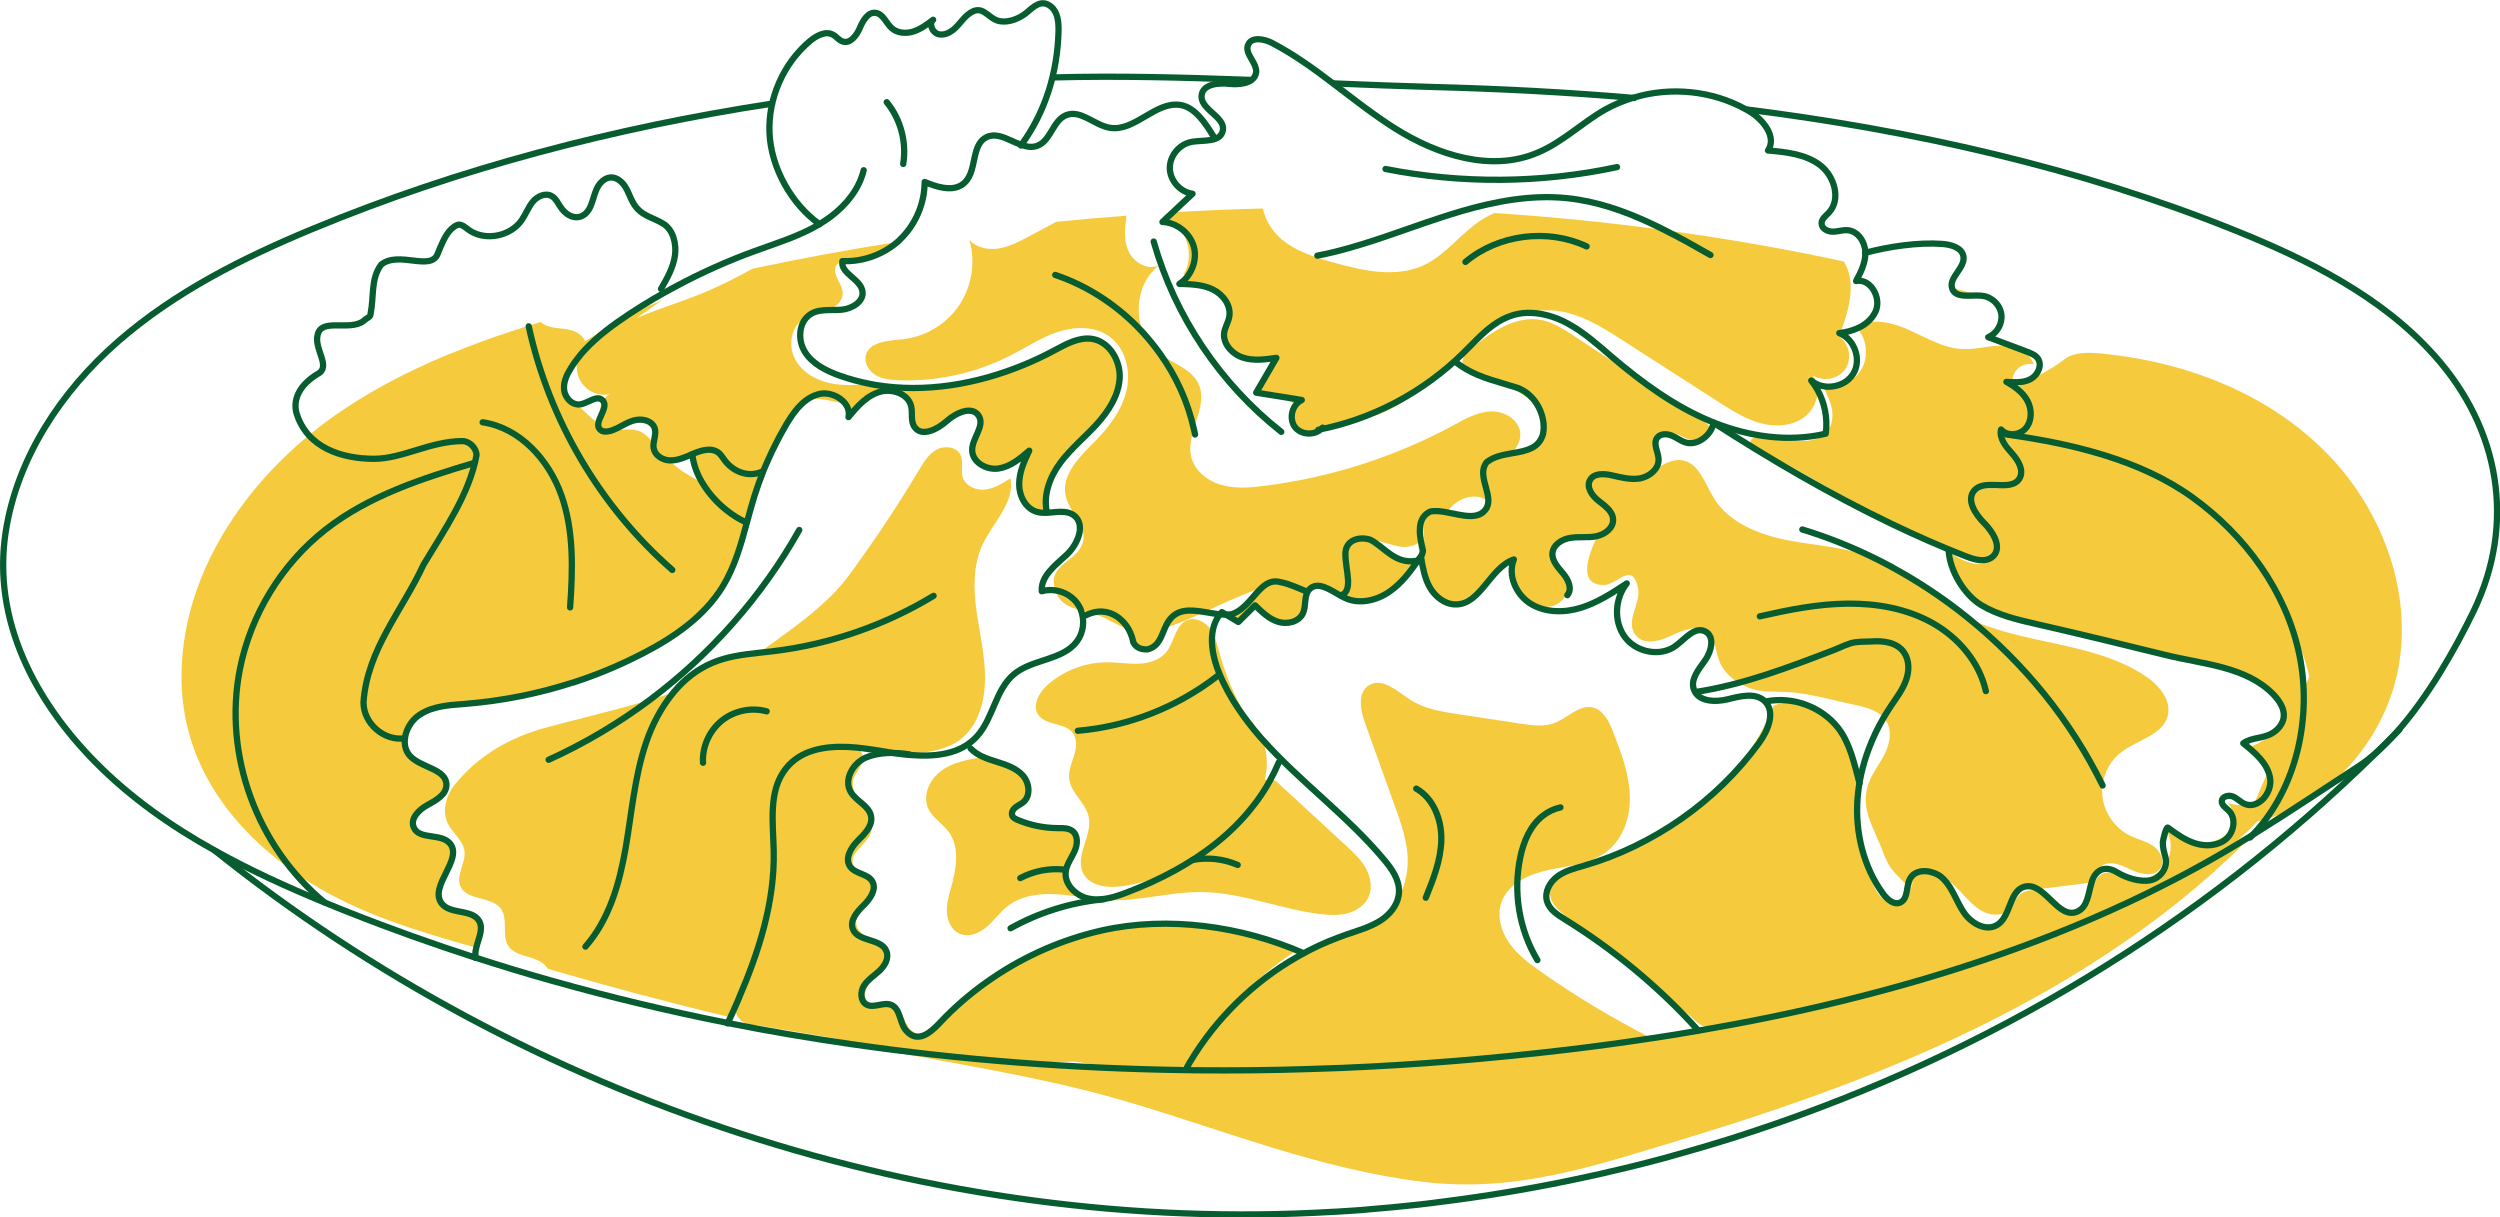
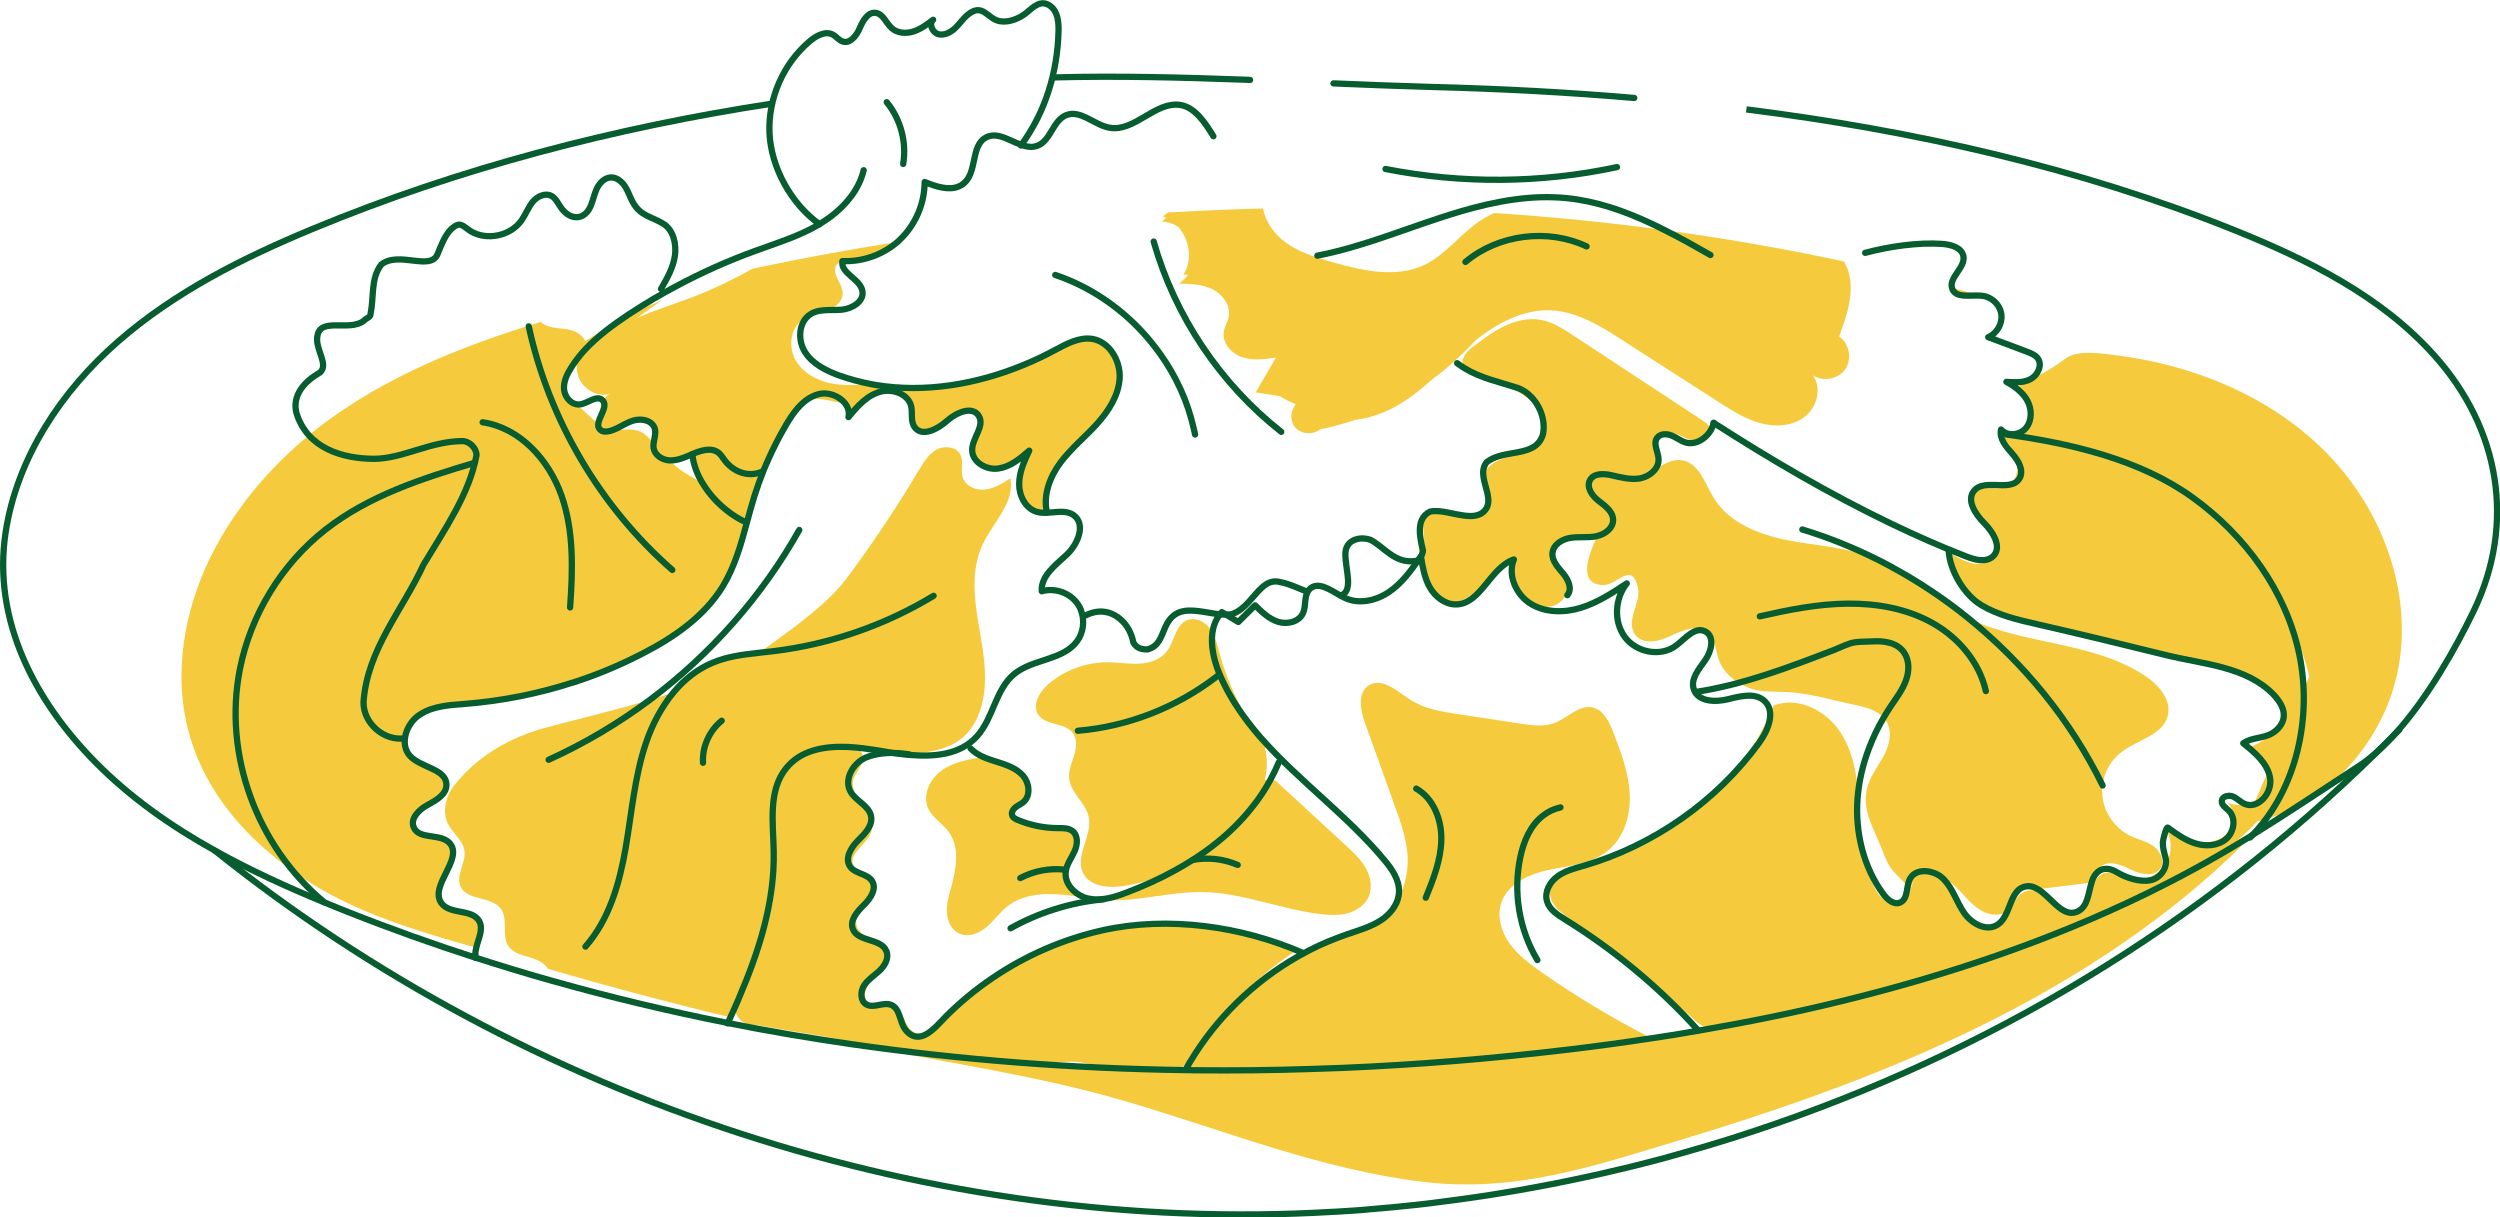
<svg xmlns="http://www.w3.org/2000/svg" version="1.1" id="Calque_1" x="0px" y="0px" viewBox="0 0 159.49 77.67" style="enable-background:new 0 0 159.49 77.67;" xml:space="preserve">
  <style type="text/css">
	.st0{fill:#F5CA3C;}
	.st1{fill:none;stroke:#075C30;stroke-width:0.4;stroke-linecap:round;stroke-linejoin:round;stroke-miterlimit:10;}
	.st2{fill:none;stroke:#075C30;stroke-width:0.4;stroke-miterlimit:10;}
</style>
  <g>
    <path class="st0" d="M47.52,33.48c0.3-1.06,0.59-2.13,0.89-3.19c-0.23-0.21-0.6-0.1-0.91-0.13c-0.34-0.03-0.64-0.24-0.89-0.48   c-0.25-0.24-0.47-0.51-0.75-0.7c-0.38-0.27-0.87-0.38-1.34-0.31c-0.17,0.03-0.35,0.09-0.43,0.24c-0.07,0.14-0.03,0.31,0.01,0.46   c0.34,1.15,0.93,2.27,1.91,2.97c0.28,0.2,0.58,0.36,0.89,0.52c0.25,0.13,0.5,0.27,0.76,0.4L47.52,33.48z" />
    <path class="st0" d="M143.24,52.55c4.96-0.75,8.96-5.18,9.8-10.12c0.84-4.95-1.2-10.14-4.76-13.68s-8.47-5.51-13.46-6.11   c-0.9-0.11-2.33-0.33-3.1,0.27c-0.91,0.71-2.01,1.21-3.02,1.77c0.56,0.34,0.92,0.98,0.93,1.63s-0.34,1.3-0.89,1.65   c2.84,0.51,5.58,1.59,8.02,3.13c1.74,1.1,3.31,2.44,4.88,3.77c1.37,1.16,2.75,2.34,3.77,3.81c0.93,1.34,1.53,2.9,1.92,4.48   L143.24,52.55z" />
    <path class="st0" d="M99.86,58.42c-0.42-0.34-0.88-0.73-0.96-1.26c-0.09-0.57,0.3-1.12,0.79-1.42c0.49-0.3,1.07-0.41,1.63-0.54   c5.26-1.25,9.81-5.17,11.82-10.18c1.54-0.63,3.38,0.31,4.28,1.71c0.91,1.4,1.1,3.13,1.2,4.8c0.11,1.66,0.17,3.38,0.87,4.9   c0.19,0.41,0.43,0.8,0.81,1.04c0.38,0.24,0.92,0.26,1.24-0.05c0.37-0.35,0.33-0.97,0.65-1.37c0.48-0.6,1.49-0.37,2.02,0.19   c0.53,0.56,0.77,1.32,1.21,1.95s1.25,1.15,1.94,0.83c0.91-0.41,0.98-1.93,1.95-2.19c1.25-0.33,2.34,1.84,3.46,1.2   c0.79-0.46,0.53-1.9,1.36-2.28c0.54-0.25,1.13,0.14,1.7,0.29c0.81,0.21,1.73-0.1,2.23-0.77c0.5-0.67,0.56-1.64,0.13-2.36   c0.66,0.37,1.35,0.74,2.1,0.82s1.59-0.17,2-0.81c0.41-0.64,0.19-1.65-0.52-1.91c0.91,0.69,2.42,0.29,2.87-0.75   c0.45-1.04-0.28-2.42-1.4-2.61c0.4,0.07,1.03-0.33,1.33-0.54c0.42-0.3,0.79-0.72,1.01-1.18c0.43-0.92-0.77-2.03-1.48-2.44   c-0.77-0.45-1.64-0.66-2.51-0.86c-3.67-0.87-7.33-1.74-11-2.61c-1.33-0.32-2.7-0.65-3.86-1.37c-1.17-0.72-2.12-1.92-2.19-3.29   c0.48,0.28,0.98,0.56,1.53,0.61c0.55,0.04,1.17-0.23,1.33-0.76c0.15-0.48-0.11-0.99-0.43-1.36c-0.33-0.38-0.73-0.69-0.98-1.12   c-0.25-0.43-0.28-1.05,0.1-1.37c0.49-0.41,1.26-0.07,1.86-0.29c0.6-0.23,0.86-0.99,0.73-1.62c-0.13-0.63-0.55-1.16-0.95-1.66   c3.84,0.44,7.65,1.51,10.95,3.53s6.05,5.04,7.37,8.67c0.74,2.04,0.99,4.25,0.71,6.4c-0.14,1.08-0.42,2.14-0.84,3.14   c-0.42,1-1.02,1.81-1.71,2.63c-0.03,0.04-0.06,0.07-0.09,0.11c-1.73,1.99-4.12,3.26-6.5,4.39c-2.44,1.17-4.93,2.24-7.46,3.21   c-2.55,0.98-5.14,1.86-7.76,2.64s-5.27,1.45-7.94,2.02c-1.33,0.28-2.67,0.54-4.01,0.77c-0.51,0.09-1.23,0.35-1.74,0.18   c-0.41-0.13-0.77-0.59-1.1-0.85c-2.3-1.83-4.59-3.66-6.89-5.49C100.43,58.88,100.15,58.65,99.86,58.42z" />
    <path class="st0" d="M90.88,34.64c-0.03-0.35-0.06-0.7-0.09-1.05c-0.03-0.3-0.03-0.64,0.19-0.84c0.2-0.17,0.5-0.14,0.76-0.11   c0.53,0.07,1.02,0.21,1.54,0.3c0.65,0.11,1.49-0.05,1.66-0.68c0.04-0.16,0.03-0.33,0-0.49c-0.05-0.21-0.14-0.43-0.22-0.64   c-0.06-0.18-0.11-0.36-0.1-0.54c0-0.06,0.01-0.11,0.02-0.17c0.11-0.64,0.81-1.06,1.46-1.25c0.05-0.02,0.1-0.03,0.16-0.04   c0.51-0.14,1.06-0.26,1.48-0.55c0,0,0,0,0.01,0c0.12-0.08,0.23-0.18,0.33-0.29c0.52-0.61,0.44-1.57,0-2.23   c-0.44-0.66-1.17-1.08-1.91-1.37c-0.74-0.3-1.52-0.5-2.24-0.85c-0.16-0.08-0.33-0.18-0.45-0.32c-0.07-0.07-0.12-0.16-0.15-0.26   c-0.13-0.45,0.28-0.85,0.65-1.14c0.64-0.49,1.28-0.98,2-1.32c0.73-0.34,1.55-0.54,2.34-0.39c0.74,0.14,1.4,0.57,2.03,0.98   c1.3,0.86,2.61,1.72,3.92,2.58c0.05,0.04,0.11,0.07,0.17,0.11c1.03,0.68,2.06,1.36,3.09,2.03c0.35,0.23,0.7,0.46,1.05,0.69   c0.26,0.17,0.55,0.39,0.58,0.7c0,0,0,0.01,0,0.01c0.03,0.39-0.4,0.66-0.81,0.67c-0.05,0-0.09,0-0.14-0.01   c-0.44-0.06-0.82-0.33-1.23-0.47c-0.3-0.1-0.67-0.12-0.94,0.03c-0.1,0.05-0.19,0.13-0.25,0.24c-0.11,0.19-0.11,0.41-0.09,0.63   c0.01,0.13,0.02,0.27,0.03,0.4c0,0.44-0.21,0.85-0.52,1.15c-0.14,0.14-0.31,0.25-0.5,0.33c-0.04,0.01-0.07,0.03-0.11,0.04   c-0.2,0.07-0.42,0.1-0.64,0.08c-0.29-0.03-0.57-0.14-0.85-0.23c-0.14-0.05-0.28-0.09-0.42-0.11c-0.12-0.02-0.25-0.03-0.38-0.01   c-0.32,0.03-0.63,0.19-0.73,0.49c-0.14,0.42,0.19,0.85,0.54,1.13c0.26,0.22,0.56,0.43,0.72,0.72c0.05,0.09,0.09,0.18,0.1,0.29   c0.01,0.05,0.01,0.11,0.01,0.16c-0.02,0.48-0.48,0.89-0.96,1.04c-0.01,0-0.02,0.01-0.02,0.01c-0.48,0.14-1,0.11-1.49,0.19   c-0.06,0.01-0.13,0.02-0.19,0.04c-0.55,0.12-1.13,0.53-1.14,1.09c-0.01,0.31,0.15,0.57,0.33,0.83c0,0.01,0.01,0.01,0.01,0.02   c0.2,0.28,0.43,0.55,0.52,0.88c0.19,0.71-0.42,1.47-1.15,1.56c-0.73,0.1-1.45-0.35-1.83-0.98c-0.34-0.55-0.45-1.19-0.46-1.84   c0-0.05,0-0.11,0-0.16c0-0.04,0-0.08,0-0.11c-0.09,0.08-0.18,0.16-0.27,0.24c-0.35,0.31-0.7,0.62-1.05,0.94l-0.68,0.6   c-0.5,0.44-1.03,0.9-1.68,1.03c-0.24,0.05-0.5,0.03-0.73-0.04c-0.38-0.12-0.7-0.38-0.81-0.75c-0.01-0.03-0.01-0.06-0.02-0.09   l0.36,0.35c-0.3-0.33-0.54-0.71-0.73-1.12c-0.17-0.35-0.29-0.72-0.36-1.1c0-0.01-0.01-0.02-0.01-0.03   c-0.06-0.31-0.09-0.63-0.09-0.95c0-0.01,0-0.02,0-0.03c0-0.25,0.04-0.52,0.11-0.76c0,0.21,0.03,0.43,0.07,0.65   c0.32-0.22,0.61-0.51,0.85-0.82c0.25-0.31,0.47-0.65,0.72-0.96c0.14,0.01,0.29,0.04,0.43,0.07L90.88,34.64z" />
    <path class="st0" d="M75.6,68.24c1.7-3.02,4.12-5.62,7-7.54c-3.7-1.65-7.9-2.13-11.87-1.36s-7.69,2.78-10.51,5.69   c-0.54,0.56-1.34,1.2-1.99,0.77c-0.54-0.35-0.54-1.23-1.1-1.54c-0.55-0.3-1.37,0.09-1.79-0.37c-0.38-0.42-0.01-1.09,0.42-1.47   c0.43-0.37,0.97-0.79,0.92-1.36c-0.09-1.04-2-1.14-2.06-2.18c-0.05-0.92,1.48-1.49,1.19-2.37c-0.2-0.62-1.17-0.71-1.38-1.33   c-0.28-0.8,0.93-1.32,1.16-2.14c0.33-1.17-1.48-2.15-1.15-3.32c0.13-0.46,0.57-0.81,0.61-1.28c0.06-0.78-0.95-1.18-1.72-1.11   c-1.57,0.14-3.02,1.25-3.57,2.72c-0.53,1.4-0.28,2.95-0.24,4.45c0.07,2.81-0.64,5.64-2.03,8.08c-0.4,0.7-0.86,1.58-0.44,2.26   c0.37,0.59,0.94,0.51,1.52,0.61c0.75,0.13,1.5,0.25,2.25,0.38c0.75,0.13,1.5,0.25,2.25,0.38c0.69,0.12,1.48,0.37,2.18,0.37   c1.64,0.28,3.28,0.56,4.93,0.77c0.96,0.12,1.91,0.22,2.87,0.29c1.17,0.09,2.34,0.13,3.52,0.13c0.59,0,1.17-0.01,1.76-0.04   c0.46-0.02,0.78,0.09,1.22,0.15c0.8,0.11,1.6,0.2,2.4,0.23c0.3,0.01,0.69-0.07,0.97,0.02c0.32,0.1,0.51,0.31,0.88,0.32   c1.03,0.04,2.07-0.47,2.67-1.31L75.6,68.24z" />
    <path class="st0" d="M57.32,48.06c0.22,0.01,0.44,0.04,0.64,0.07C57.75,48.12,57.54,48.09,57.32,48.06z" />
    <path class="st0" d="M62.69,34.73c-0.62,1.31-0.59,2.83-0.39,4.26c0.2,1.43,0.55,2.86,0.54,4.31c-0.01,1.66-0.55,3.46-2.14,4.22   c-1.49,0.71-3.19,0.56-4.77,0.32c-0.02,0-0.04-0.01-0.06-0.01c-0.02,0-0.05-0.01-0.07-0.01c-0.53-0.08-1.09-0.15-1.65-0.19   c-0.06-0.01-0.12-0.01-0.19-0.01c-1.49-0.05-2.93,0.23-3.84,1.35c-1.16,1.42-0.84,3.47-0.8,5.3c0.07,3.26-0.94,6.39-2.24,9.42   c0,0,0,0,0,0.01c-0.15,0.4-0.31,0.81-0.48,1.2c-0.02,0-0.03-0.01-0.05-0.01c-3.89-0.93-7.75-1.96-11.59-3.08   c-0.1-0.15-0.24-0.29-0.39-0.4c-0.67-0.46-1.69-0.38-2.14-1.06c-0.45-0.68,0.01-1.68-0.46-2.35c-0.58-0.84-2.17-0.52-2.59-1.44   c-0.32-0.71,0.36-1.52,0.25-2.29c-0.1-0.67-0.75-1.11-1.05-1.71c-0.4-0.8-0.13-1.81,0.43-2.5c1.51-1.87,3.53-3.02,5.81-3.64   c2.15-0.58,4.4-1.1,6.6-1.76c0,0,0,0,0,0c0,0,0,0,0,0c0.52-0.15,1.04-0.32,1.55-0.49h0c0.68-0.82,1.51-1.48,2.49-1.89   c0.93-0.38,1.92-0.52,2.92-0.63c0.27-0.17,0.53-0.35,0.79-0.54c1.69-1.22,3.7-2.66,4.94-4.34c1.61-2.18,3.12-4.44,4.51-6.77   c0.3-0.5,0.61-1.02,1.12-1.31c0.51-0.28,1.27-0.2,1.53,0.32c0.22,0.44,0,0.98,0.15,1.45c0.18,0.56,0.86,0.85,1.44,0.77   c0.59-0.07,1.11-0.4,1.6-0.72C64.76,32.05,63.36,33.32,62.69,34.73z" />
    <path class="st0" d="M69.67,21.62c-0.84-0.13-1.64,0.32-2.39,0.72c-0.65,0.35-1.32,0.67-2.01,0.95c-2.99,1.23-6.28,1.79-9.41,1.27   c0-0.03,0-0.06-0.01-0.09c-0.11,0.01-0.22,0.02-0.33,0.03h0c-0.84,0.07-1.68,0.12-2.5-0.04c-0.93-0.19-1.84-0.69-2.29-1.53   c-0.45-0.84-0.3-2.01,0.49-2.55c0.07-0.05,0.14-0.09,0.22-0.13c0.4-0.2,0.87-0.27,1.3-0.42c0.04-0.02,0.09-0.03,0.13-0.05h0   c0.46-0.2,0.89-0.57,0.89-1.07c0-0.54-0.51-0.98-0.49-1.51c0.02-0.32,0.22-0.44,0.46-0.51c0.03-0.01,0.07-0.02,0.1-0.03h0   c1.23,0.03,2.47-0.41,3.41-1.22c-0.04,0.01-0.09,0.01-0.13,0.02c-3.05,0.48-6.07,1.04-9.09,1.68c0,0,0,0,0,0   c-1.18,0.65-2.38,1.25-3.64,1.74c-1.23,0.48-2.55,0.88-3.77,1.42l1.66-1.18c-0.63,0.33-1.31,0.55-1.98,0.8h0l-2.97,1.85   c-0.14-0.4-0.6-0.66-1.03-0.74c-0.49-0.1-1.02-0.07-1.48-0.28c-0.11-0.05-0.22-0.12-0.31-0.21c-1.24,0.38-2.47,0.78-3.69,1.22   c-0.76,0.28-1.51,0.57-2.25,0.87c-2.66,1.11-5.22,2.44-7.55,4.13c-0.36,0.26-0.72,0.54-1.07,0.82c-0.07,0.06-0.15,0.12-0.22,0.18   c-4.52,3.72-7.91,9.02-8.13,14.84c-0.22,5.64,2.83,9.97,7.19,13.04c0.3,0.21,0.6,0.41,0.91,0.61c3.18,2.03,6.98,3.17,10.68,4.21   c0.13-0.6,0.48-1.2,0.19-1.72c-0.45-0.79-1.85-0.4-2.4-1.13c-0.83-1.11,1.45-2.85,0.5-3.86c-0.59-0.62-1.93-0.19-2.27-0.98   c-0.25-0.57,0.33-1.14,0.87-1.43c0.54-0.3,1.2-0.66,1.21-1.27c0.02-1.04-1.61-1.1-2.32-1.86c-0.69-0.75-0.25-2.07,0.61-2.63   c0.24-0.16,0.5-0.28,0.76-0.37h0c0,0,0,0,0.01,0c0.41-0.08,0.83-0.16,1.24-0.25c0,0,0,0,0,0c0.32-0.03,0.64-0.06,0.95-0.08   c2.31-0.19,4.59-0.64,6.79-1.35c0,0,0,0,0.01,0c0,0,0,0,0.01,0c0.5-0.12,1-0.26,1.49-0.42c1.05-0.34,2.04-0.84,2.97-1.44   c0,0,0,0,0,0c2-1.03,3.93-2.36,5.11-4.28c0.76-1.25,1.16-2.66,1.54-4.08c-0.43-0.19-0.86-0.46-1.27-0.78v0   c-0.19-0.38-0.45-0.75-0.81-1.11c-0.21-0.21-0.44-0.39-0.69-0.55h0c-0.41-0.27-0.85-0.49-1.25-0.75c-0.35-0.23-0.65-0.49-0.93-0.77   c0.01,0,0.03,0,0.04,0c0.46,0.02,0.91-0.16,1.33-0.35c0.58-0.26,1.32-0.54,1.81-0.12c0.16,0.13,0.26,0.32,0.39,0.49   c0.58,0.76,1.55,1.09,2.41,0.68c0.09-0.23,0.19-0.45,0.29-0.68v0c0.47-0.36,0.76-1.01,0.94-1.6c0.06-0.19,0.11-0.38,0.18-0.58   c0,0,0,0,0,0c0,0,0,0,0,0c0,0,0,0,0,0c0.02-0.04,0.05-0.08,0.07-0.13c0.34-0.56,0.73-1.14,1.25-1.53l0,0   c0.75-0.24,1.62,0.08,2.43,0.2c0.03,0,0.05,0.01,0.08,0.01c0.18,0.24,0.27,0.54,0.2,0.85c0.29-0.35,0.59-0.71,0.94-1.01   c0,0,0,0,0,0c0.25-0.1,0.46-0.24,0.61-0.42c0,0,0,0,0,0c0,0,0,0,0,0c0.12-0.06,0.25-0.12,0.38-0.16c0.8-0.27,1.88,0.08,2.07,0.9   c0.1,0.44-0.05,0.96,0.22,1.33c0.46,0.65,1.46,0.14,2.05-0.39c0.59-0.53,1.62-1,2.04-0.33c0.41,0.65-0.43,1.42-0.42,2.19   c0.01,0.77,0.91,1.28,1.67,1.17c0.76-0.11,1.39-0.63,1.97-1.14c-0.32,0.68-0.64,1.38-0.64,2.13c-0.01,0.75,0.4,1.55,1.11,1.77   c0.22,0.07,0.46,0.07,0.7,0.06c-0.26-1.09,0.2-2.28,0.87-3.18c0.67-0.89,1.55-1.61,2.3-2.43c0.75-0.83,1.4-1.82,1.47-2.94   C71.48,23.01,70.77,21.8,69.67,21.62z M36.72,23.02c0.04-0.03,0.07-0.06,0.11-0.1c-0.07,0.4-0.05,0.82,0.11,1.2   c0.31,0.75,1.21,1.23,1.96,1.01c-0.18,0.1-0.32,0.26-0.43,0.44c-0.15,0.25-0.21,0.56-0.14,0.84c0,0.02,0.01,0.04,0.02,0.06v0   c-0.08,0.19-0.17,0.37-0.19,0.54c-0.47-0.34-0.9-0.81-1.28-1.13c-0.04-0.03-0.07-0.06-0.11-0.09l0,0c-0.3-0.26-0.61-0.57-0.78-0.92   v0c-0.06-0.5,0.17-0.99,0.44-1.41C36.51,23.31,36.61,23.17,36.72,23.02C36.71,23.03,36.71,23.02,36.72,23.02z M41.48,28.03   c-0.77-0.85-1.32-0.58-2.33-0.62c0.08-0.03,0.16-0.07,0.23-0.1h0c0.11,0.01,0.22,0,0.33-0.02c0.38-0.09,0.75-0.36,1.11-0.52   c0.41,0,0.82,0.18,0.94,0.56c0.09,0.31-0.03,0.63-0.07,0.95C41.62,28.2,41.55,28.11,41.48,28.03z" />
    <path class="st0" d="M90.65,35.48c0,0.01,0,0.02,0,0.02c0,0,0,0,0,0c-0.05,0.09-0.11,0.18-0.18,0.23   C90.53,35.65,90.59,35.57,90.65,35.48z" />
    <path class="st0" d="M77.96,39.04c0.09,0.05,0.18,0.11,0.27,0.16c-0.13,0-0.26-0.01-0.39-0.02C77.87,39.14,77.91,39.09,77.96,39.04   z" />
-     <path class="st0" d="M96.99,27.7c0.01,0.47-0.23,0.87-0.55,1.23c-0.06,0.07-0.13,0.13-0.2,0.2c-0.23,0.22-0.49,0.43-0.72,0.64   c-0.35,0.31-0.66,0.76-0.78,1.2c0.07,0.27,0.15,0.54,0.18,0.8v0c0.01,0.08,0.01,0.15,0.01,0.23c0,0.01,0.01,0.01,0.02,0.02   c-0.01,0-0.01-0.01-0.02-0.01v0c-0.51-0.5-1.41-0.39-2,0.04c-0.26,0.18-0.47,0.41-0.67,0.65c-0.02,0.02-0.04,0.04-0.05,0.07   c-0.3-0.03-0.6-0.01-0.87,0.12c-0.4,0.19-0.64,0.57-0.77,1.01c0,0.21,0.03,0.43,0.07,0.65c-0.06,0.04-0.12,0.08-0.18,0.11   c-0.24,0.13-0.5,0.22-0.78,0.23c-0.76,0.03-1.61-0.48-2.3-0.43c0,0,0.01,0,0.01,0c0.9,0.45,1.58,1.58,2.93,1.35   c0.05,0,0.1-0.02,0.14-0.06h0c-0.52,0.74-1.08,1.48-1.82,1.99c-0.83,0.58-1.95,0.84-2.86,0.4c-0.09-0.04-0.18-0.09-0.27-0.14h0   c-0.69-0.39-1.46-0.94-1.98-0.41c-0.05,0.05-0.09,0.11-0.12,0.17c-0.22,0.39-0.1,0.95-0.3,1.37c-0.26,0.55-1,0.72-1.58,0.54   c-0.58-0.18-1.03-0.62-1.47-1.05c-0.36,0.35-0.71,0.7-1.07,1.06c-0.26-0.16-0.52-0.31-0.78-0.47c0.13,0,0.26-0.01,0.38-0.03   c0.84-0.28,1.33-1.17,1.91-1.69c-0.5,0.17-0.98,0.37-1.46,0.57c-0.73,0.3-1.47,0.65-2.22,0.99h0c-0.83,0.38-1.67,0.75-2.52,1.03v0   c-0.26,0.58-0.4,1.18-1.11,1.35c-0.23,0-0.68,0-0.9-0.45c-0.05-0.28-0.14-0.56-0.28-0.8c-0.76-0.29-1.48-0.83-2.37-1.06   c-0.01,0-0.01,0-0.02-0.01c-0.24-0.06-0.47-0.11-0.7-0.18c-0.72-0.2-1.37-0.47-1.61-1.29c-0.02-0.07-0.04-0.14-0.05-0.22   c-0.28-1.48,1.39-1.55,1.8-2.75c0.36-1.04-0.83-1.95-1.07-3.02c-0.31-1.35,0.89-2.51,1.86-3.49c0.91-0.92,1.73-2,2.02-3.26   c0.29-1.26-0.08-2.74-1.15-3.47c-0.93-0.64-2.18-0.6-3.24-0.25c-1.07,0.35-2.01,0.99-3.02,1.5c-2.19,1.12-4.67,1.67-7.13,1.58   c-0.5-0.02-1.02-0.07-1.45-0.32c-0.43-0.25-0.75-0.76-0.65-1.24c0.2-0.91,1.44-0.96,2.37-1.06c1.44-0.15,2.8-0.97,3.6-2.18   c0.81-1.21,1.05-2.77,0.64-4.16c0.45,0.51,1.21,0.66,1.88,0.55c0.67-0.11,1.29-0.43,1.89-0.75c0.6-0.32,1.19-0.64,1.78-0.95   c1.49-0.15,2.98-0.28,4.48-0.39c-0.11,0.74-0.19,1.5,0.09,2.19c0.32,0.79,1.3,1.37,2.03,0.94c-1.33,0.97-1.68,2.94-1.02,4.41   c0.37,0.41,0.71,0.83,1.03,1.28c0.87,0.63,2.05,0.97,2.48,1.95c0.39,0.9-0.03,1.87-0.32,2.84c-0.18,0.59-0.3,1.18-0.17,1.76   c0.21,0.89,1.02,1.54,1.9,1.8c0.88,0.26,1.82,0.19,2.73,0.07c4.22-0.52,8.33-1.83,12.07-3.85c0.77-0.42,1.57-0.88,2.44-0.9   C96.01,26.22,96.97,26.82,96.99,27.7z" />
    <path class="st0" d="M60.65,56.72c0.34-1.21,0.62-2.62-0.12-3.64c-0.39-0.54-1.03-0.89-1.31-1.49c-0.39-0.85,0.09-1.89,0.85-2.43   c0.75-0.55,1.71-0.71,2.63-0.86h0.01c0.28,0.13,0.59,0.23,0.89,0.32c0.6,0.19,1.24,0.39,1.66,0.87c0.42,0.47,0.53,1.29,0.04,1.7   c-0.15,0.13-0.35,0.21-0.51,0.34c-0.16,0.13-0.28,0.35-0.2,0.53c0.06,0.14,0.21,0.21,0.35,0.27c0.81,0.34,1.69,0.52,2.57,0.52   c0.31,0,0.66-0.01,0.91,0.18c0.38,0.29,0.33,0.87,0.14,1.3c-0.19,0.43-0.5,0.82-0.56,1.29c-0.09,0.72,0.47,1.37,1.16,1.64   c-0.58-0.09-1.17-0.18-1.76-0.21c-1.09-0.07-2.26,0.09-3.12,0.76c-0.5,0.39-0.86,0.92-1.34,1.33c-0.48,0.41-1.16,0.68-1.74,0.42   c-0.48-0.22-0.74-0.76-0.78-1.28C60.36,57.74,60.51,57.22,60.65,56.72z" />
-     <path class="st0" d="M81.34,48.22c-0.27-0.3-0.53-0.62-0.77-0.94L81.34,48.22z" />
    <path class="st0" d="M71.91,56.94c1.05-0.4,2.09-0.87,3.07-1.41c-1.02,0.46-2.1,0.8-3.2,0.98c-1,0.17-2.25,0.08-2.69-0.83   c-0.53-1.11,0.63-2.39,0.36-3.59c-0.2-0.89-1.14-1.5-1.24-2.4c-0.04-0.32,0.03-0.63,0.13-0.93c0.06-0.18,0.12-0.37,0.18-0.55   c0.15-0.49,0.22-1.06-0.09-1.46c-0.51-0.67-1.72-0.45-2.19-1.15c-0.42-0.62,0.07-1.46,0.64-1.95c1.05-0.91,2.43-1.41,3.82-1.4   c0.66,0.01,1.31,0.12,1.97,0.09c0.66-0.03,1.35-0.25,1.75-0.76c0.51-0.65,0.56-1.72,1.33-2.02c0.52-0.2,1.12,0.1,1.45,0.55   c0.06,0.08,0.11,0.17,0.16,0.26c0.21,0.4,0.32,0.85,0.44,1.29c0.37,1.38,0.93,2.71,1.65,3.94c0.47,0.43,0.85,0.98,1.08,1.58l0,0   c0.01,0.03,0.02,0.06,0.04,0.09v0c0.16,0.44,0.25,0.91,0.25,1.37c0,0.37-0.04,0.74-0.13,1.1l0.36,0.03l0.32,0.03   c1.5,1.38,3,2.77,4.5,4.15c0.47,0.43,0.95,0.88,1.26,1.43c0.31,0.56,0.44,1.26,0.18,1.84c-0.24,0.53-0.76,0.88-1.32,1.04   c-0.56,0.15-1.15,0.13-1.72,0.06c-2.57-0.3-5.03-1.39-7.62-1.41c-2.01-0.02-4,0.6-6.01,0.52c-0.13-0.01-0.27-0.02-0.4-0.03   c0,0,0,0,0,0c-0.01,0-0.01,0-0.02,0C70.79,57.34,71.37,57.14,71.91,56.94z" />
    <path class="st0" d="M143.59,53.34c-0.46,0.49-0.94,0.98-1.44,1.45c-5.44,5.09-11.91,8.98-18.68,12.02   c-5.34,2.4-10.88,4.29-16.48,5.98c-5.53,1.67-10.36,3.3-16.17,2.61c-6.5-0.77-12.6-3.25-18.83-5.09   c-5.78-1.71-11.78-2.55-17.7-3.71c7.06,1.02,14.2,1.56,21.36,1.66c1.57-2.81,3.87-5.21,6.61-6.9c0.02-0.02,0.05-0.03,0.07-0.04   c0.77-0.49,1.59-0.91,2.44-1.26l-0.01,0.01c0.39-0.17,0.78-0.31,1.18-0.45c0.73-0.25,1.48-0.46,2.13-0.87   c0.23-0.15,0.45-0.33,0.64-0.54c0.17-0.25,0.33-0.52,0.47-0.79c0.35-0.7,0.58-1.45,0.62-2.23c0.07-1.32-0.39-2.6-0.84-3.84   c-0.62-1.73-1.25-3.47-1.87-5.2c-0.3-0.83-0.51-1.96,0.24-2.43c0.84-0.52,1.8,0.37,2.62,0.91c0.92,0.6,2.04,0.78,3.13,0.94   c1.32,0.2,2.63,0.4,3.95,0.6c0.72,0.11,1.48,0.21,2.16-0.05c0.83-0.32,1.53-1.17,2.4-0.99c0.71,0.15,1.07,0.92,1.33,1.59   c0.49,1.27,0.98,2.56,1.05,3.92c0.07,1.36-0.36,2.81-1.42,3.65c-1.02,0.81-2.4,0.93-3.67,1.19c-0.72,0.15-1.47,0.4-2.07,0.81h0   c-0.46,0.32-0.83,0.73-1.02,1.26c-0.31,0.87-0.03,1.86,0.49,2.61c0.53,0.75,1.28,1.31,2.03,1.84c2.24,1.57,4.58,2.98,7.02,4.22   c-1.76,0.27-3.53,0.51-5.3,0.72c-4.78,0.57-9.59,0.97-14.41,1.17c4.83-0.2,9.66-0.6,14.45-1.17c1.77-0.21,3.54-0.45,5.3-0.72   c1.01-0.15,2.02-0.31,3.02-0.49c3.03-0.52,6.05-1.13,9.03-1.86c6.73-1.64,13.35-3.86,19.58-6.9h0c0.25-0.12,0.5-0.25,0.76-0.38h0   c1-0.5,2-1.03,2.98-1.58C141.7,54.49,142.65,53.92,143.59,53.34z" />
    <path class="st0" d="M124.56,18.43c-0.01-0.02-0.02-0.05-0.02-0.07c0.6,0.16,1.21,0.33,1.81,0.5   C125.66,18.81,124.81,19.04,124.56,18.43z" />
    <path class="st0" d="M103.55,21.73c-1.41-0.91-2.91-1.85-4.59-1.93c-0.54-0.03-1.07,0.04-1.58,0.17c0,0,0,0,0,0   c-1.15,0.3-2.24,0.95-3.19,1.7c0,0-0.01,0.01-0.01,0.01c-0.3,0.3-0.59,0.6-0.89,0.89c-0.6,0.59-1.25,1.14-1.93,1.64   c0,0,0,0.01-0.01,0.01c-0.44,0.39-0.88,0.76-1.35,1.1c-1.04,0.75-2.27,1.33-3.53,1.46h0c-0.73,0.25-1.49,0.46-2.25,0.61   c-0.47,0.38-1.26,0.32-1.63-0.17c-0.31-0.41-0.25-1.03,0.07-1.43c-0.15-0.07-0.31-0.14-0.46-0.21c-0.18-0.08-0.36-0.18-0.53-0.3   c-0.52-0.08-1.04-0.17-1.56-0.25c0.43-0.74,0.86-1.48,1.29-2.22c-0.71,0.1-1.46,0.21-2.15-0.02c-0.69-0.23-1.28-0.9-1.18-1.61   c0.05-0.34,0.25-0.64,0.32-0.98c0.13-0.72-0.39-1.42-1.04-1.75c-0.65-0.32-1.41-0.34-2.14-0.36c0.23-0.15,0.43-0.35,0.59-0.58   c-0.1,0.01-0.21,0.01-0.31,0.02c0.61-0.93,0.4-2.25-0.33-3.07c0,0,0,0,0,0c-0.31-0.19-0.66-0.31-1.03-0.32   c0.09-0.08,0.18-0.17,0.27-0.25c-0.07-0.03-0.14-0.06-0.22-0.08c0.11-0.09,0.23-0.17,0.35-0.26c0.08-0.01,0.17-0.01,0.26-0.01   c1.93-0.11,3.85-0.19,5.78-0.24c0.15,0.76,0.61,1.48,1.21,1.98c0.95,0.79,2.18,1.16,3.37,1.49c1.88,0.52,3.96,0.97,5.72,0.13   c1.39-0.66,2.33-2.02,3.62-2.86c0.27-0.17,0.55-0.32,0.84-0.45c3.66,0.24,7.3,0.6,10.93,1.1c3.81,0.52,7.61,1.18,11.37,1.99   c0.82,1.34,0.34,3.06-0.22,4.56c-0.01,0.01-0.01,0.02-0.01,0.04c-0.02,0.06-0.05,0.13-0.07,0.19c0.65,0.44,0.84,1.43,0.39,2.08   c-0.44,0.65-1.44,0.83-2.08,0.38c0.13,0.18,0.22,0.37,0.27,0.58c0.03,0.12,0.05,0.25,0.05,0.38c0,0,0,0,0,0   c0.01,0.63-0.3,1.28-0.8,1.68c-0.78,0.62-1.88,0.69-2.84,0.43c-0.96-0.26-1.81-0.8-2.65-1.34   C107.63,24.36,105.59,23.04,103.55,21.73z" />
-     <path class="st0" d="M111.67,28.17c0.06-0.6,2.02-0.12,2.41-0.08c0.8,0.08,1.74,0.12,2.32-0.39c0.02-0.02,0.05-0.04,0.07-0.07   c0.04-0.04,0.08-0.08,0.11-0.12c0.32-0.4,0.38-0.96,0.28-1.47c-0.1-0.5-0.34-0.95-0.58-1.4c0-0.01-0.01-0.01-0.01-0.02   c0.11,0.03,0.22,0.04,0.33,0.05h0.01c0.86,0.07,1.74-0.39,2.16-1.14c0.45-0.81,0.33-1.89-0.28-2.58c-0.03-0.04-0.07-0.08-0.11-0.12   c0.23-0.13,0.48-0.21,0.73-0.26c0.89-0.17,1.87,0.11,2.72,0.5c1.09,0.49,2.16,1.14,3.35,1.2c0.85,0.04,1.68-0.22,2.52-0.22   c0.85,0,1.8,0.38,2.04,1.19c-0.41-0.09-0.86,0.07-1.12,0.39c-0.17,0.21-0.25,0.48-0.23,0.74c0,0.08,0.01,0.16,0.03,0.23   c0.37,0.25,0.7,0.56,0.91,0.95c0.29,0.54,0.3,1.25-0.08,1.72c-0.38,0.47-1.2,0.57-1.6,0.11c-0.14,0.57,0.32,1.1,0.71,1.54   c0.39,0.44,0.76,1.08,0.46,1.59c-0.3,0.5-0.95,0.43-1.58,0.41c-0.36,0.05-0.74,0.07-1.01,0.29c-0.38,0.33-0.35,0.95-0.12,1.4   c0.23,0.45,0.61,0.8,0.88,1.23c0.01,0.01,0.02,0.03,0.03,0.04c0.36,0.52,0.56,1.14,0.15,1.57c-0.32,0.33-0.82,0.31-1.29,0.18   c-0.21-0.03-0.43-0.08-0.62-0.14c-0.32-0.1-0.63-0.21-0.94-0.33c-1.27-0.49-2.49-1.11-3.69-1.78c-0.47-0.26-0.94-0.52-1.4-0.79   c-1.75-0.99-3.5-1.99-5.25-2.99C113.62,29.42,111.63,28.56,111.67,28.17z" />
    <path class="st0" d="M134.13,50.09c-0.03,0.22-0.03,0.44-0.01,0.66c0.1,1.08,0.8,2.09,1.78,2.57c0.49,0.24,1.04,0.35,1.48,0.66   c0.44,0.31,0.75,0.94,0.46,1.4c-0.35,0.57-1.23,0.42-1.83,0.13c-0.61-0.29-1.34-0.65-1.9-0.29c-0.33,0.21-0.48,0.59-0.61,0.98   c-0.01,0.03-0.02,0.06-0.03,0.1L130,56.73c-0.26-0.15-0.53-0.22-0.83-0.14c-0.2,0.05-0.35,0.16-0.47,0.3   c-0.06,0.31-0.1,0.64-0.26,0.91c-0.09,0.15-0.22,0.27-0.36,0.36c-0.42,0.25-1.02,0.25-1.49,0.03c-0.63-0.29-1.09-0.85-1.56-1.35   c-0.4-0.42-0.85-0.84-1.39-1.01c-0.11-0.04-0.22-0.06-0.33-0.08c-0.69-0.09-1.48,0.42-1.44,1.12c0-0.07-0.06-0.17-0.16-0.29   c-0.3-0.39-0.95-0.98-1.1-1.23c-0.31-0.48-0.47-0.97-0.68-1.49c-0.55-1.3-1.26-2.49-0.7-3.94c0.25-0.65,0.7-1.21,1.01-1.83   c0.31-0.63,0.47-1.4,0.14-2.01c-0.06-0.1-0.12-0.2-0.2-0.28c-0.45-0.51-1.21-0.7-1.89-0.84c-1.23-0.25-2.5-0.63-3.75-0.77   c-0.57-0.06-1.1-0.05-1.64-0.07c-0.35-0.02-0.7-0.05-1.07-0.15c-0.03-0.01-0.06-0.02-0.08-0.03c-0.25-0.08-0.5-0.19-0.73-0.32   c-0.61-0.35-1.13-0.86-1.36-1.51c-0.22-0.62-0.23-1.37-0.74-1.78c-0.63-0.51-1.56-0.13-2.3,0.22c-0.73,0.36-1.74,0.62-2.26-0.01   c-0.73-0.9,0.35-2.05,0.14-3.03c-0.37-1.73-1.32-0.21-2.15-0.19c-1.58,0.03-1.2-1.57-0.45-3.1c0.27-0.55,0.58-1.08,0.87-1.54   c-0.18-0.28-0.49-0.5-0.76-0.71c-0.41-0.32-0.8-0.87-0.54-1.33c0.25-0.45,0.91-0.41,1.41-0.29c0.58,0.13,1.18,0.29,1.77,0.19   c0.33-0.24,0.68-0.45,1.03-0.66c0.02-0.01,0.03-0.02,0.05-0.03c0.48-0.28,1.01-0.57,1.56-0.49c1.08,0.15,1.47,1.46,2.03,2.39   c0.97,1.61,2.9,2.36,4.75,2.72c1.85,0.36,3.77,0.43,5.51,1.16c0.04,0.02,0.09,0.04,0.13,0.06c0,0,0,0,0,0   c0.34,0.15,0.68,0.33,1,0.52c0,0,0.01,0,0.01,0.01c1.69,0.92,3.3,1.99,4.8,3.2h0c3.56,1.73,7.96,1.49,11.29,3.67   c0.89,0.58,1.75,1.56,1.48,2.59c-0.32,1.21-1.88,1.5-2.88,2.25C134.7,48.42,134.24,49.23,134.13,50.09z" />
    <path class="st1" d="M67.19,4.94c4.14-0.11,8.26,0,12.39,0.15c0.1,0,0.07,0.01,0.17,0.01" />
    <path class="st1" d="M104.26,6.25L104.26,6.25c-4.3-0.37-8.59-0.59-12.84-0.7c-2.12-0.06-4.24-0.14-6.35-0.23" />
    <path class="st1" d="M153.07,46.55c-0.08,0.08-0.15,0.16-0.23,0.23c0,0-0.01,0.01-0.01,0.01c-0.4,0.41-0.81,0.82-1.22,1.22   c-0.01,0.01-0.01,0.01-0.02,0.02c0,0-0.01,0.01-0.01,0.01c-11.22,11.01-24.83,19.18-39.6,24.09c-1.01,0.34-2.02,0.66-3.04,0.96   c-0.77,0.23-1.55,0.45-2.33,0.67c-0.23,0.06-0.46,0.13-0.69,0.19c-1.27,0.34-2.54,0.65-3.82,0.94c-0.32,0.07-0.64,0.14-0.96,0.21   c-1.42,0.31-2.86,0.59-4.3,0.84c-0.59,0.1-1.17,0.2-1.76,0.29c-1.27,0.2-2.54,0.37-3.82,0.53c-0.29,0.03-0.57,0.07-0.86,0.1   c-1.02,0.11-2.04,0.21-3.06,0.29c-0.03,0-0.05,0.01-0.08,0.01c-0.3,0.03-0.6,0.05-0.9,0.07c-0.37,0.03-0.74,0.05-1.1,0.07   c-0.07,0-0.15,0.01-0.23,0.01c-25.48,1.5-51.39-7.09-71.32-23.04" />
    <path class="st1" d="M20.69,57.56c-4.28-3.54-6.46-9.38-5.39-14.85c0.69-3.49,2.66-6.72,5.46-8.92c2.75-2.16,6.2-3.28,9.5-4.26" />
    <path class="st1" d="M128.01,27.72c4.1,0.57,8.5,1.59,11.86,4.01c3.36,2.42,5.98,5.99,6.82,10.04c0.83,3.98-0.17,8.56-2.98,11.49   c0,0,0,0-0.01,0.01c-0.05,0.05-0.1,0.1-0.15,0.16" />
    <path class="st1" d="M108.34,65.74c-2.48-2.75-5.37-5.14-8.51-7.09c-0.47-0.29-0.99-0.62-1.14-1.16c-0.17-0.59,0.18-1.22,0.67-1.58   c0.49-0.36,1.1-0.51,1.68-0.68c4.44-1.29,8.44-4.09,11.17-7.82c0.58-0.79,1.08-1.98,0.38-2.67c-0.59-0.58-1.56-0.33-2.36-0.13   c-0.81,0.2-1.9,0.16-2.17-0.63c-0.23-0.66,0.33-1.3,0.73-1.87s0.62-1.52-0.01-1.83c-0.66-0.33-1.27,0.47-1.86,0.91   c-0.98,0.74-2.53,0.44-3.26-0.55s-0.64-2.46,0.12-3.42c-0.92,0.61-1.86,1.22-2.91,1.55c-1.05,0.33-2.26,0.33-3.2-0.24   c-0.94-0.57-1.51-1.82-1.09-2.84c-1.53,0.53-2.12,2.89-3.73,2.87c-0.69-0.01-1.3-0.5-1.64-1.1c-0.33-0.59-0.45-1.28-0.56-1.95   c0,0,0,0,0,0c0-0.01,0-0.02,0-0.02c-0.06,0.08-0.12,0.17-0.18,0.26c0,0,0,0,0,0c-0.52,0.74-1.08,1.48-1.82,1.99   c-0.83,0.58-1.95,0.84-2.86,0.4c-0.09-0.04-0.18-0.09-0.27-0.14h0c-0.69-0.39-1.46-0.94-1.98-0.41c-0.05,0.05-0.09,0.11-0.12,0.17   c-0.22,0.39-0.1,0.95-0.3,1.37c-0.26,0.55-1,0.72-1.58,0.54c-0.58-0.18-1.03-0.62-1.47-1.05c-0.36,0.35-0.71,0.7-1.07,1.06   c-0.26-0.16-0.52-0.31-0.78-0.47h0c-0.09-0.05-0.18-0.11-0.27-0.16c-0.04,0.05-0.08,0.09-0.12,0.14c-0.27,0.34-0.42,0.74-0.48,1.16   c-0.12,0.83,0.09,1.75,0.41,2.55c0.34,0.84,0.77,1.62,1.27,2.35c0.39,0.58,0.81,1.13,1.27,1.66c0,0,0,0,0,0   c0.07,0.08,0.14,0.17,0.22,0.25l0,0c2.38,2.68,5.47,4.91,7.79,7.7c0.49,0.58,0.96,1.26,0.94,2.02c0,0.18-0.04,0.36-0.09,0.53   c-0.1,0.29-0.26,0.56-0.47,0.79c-0.19,0.21-0.4,0.39-0.64,0.54c-0.65,0.41-1.4,0.62-2.13,0.87c-0.4,0.14-0.79,0.29-1.18,0.45   c-0.84,0.35-1.65,0.77-2.43,1.25c-0.02,0.01-0.05,0.03-0.07,0.04c-2.74,1.69-5.05,4.09-6.61,6.9" />
    <path class="st1" d="M90.96,57.27c0.48-1.18,0.96-2.4,0.99-3.68c0.03-1.28-0.49-2.65-1.6-3.28" />
    <path class="st1" d="M99.55,51.51c-0.41,0.09-0.79,0.27-1.12,0.53c-0.81,0.63-1.23,1.64-1.44,2.64c-0.47,2.22-0.08,4.62,1.09,6.57" />
-     <path class="st1" d="M84.1,27.42c0.04-0.01,0.08-0.02,0.13-0.03c0.76-0.15,1.52-0.36,2.25-0.61h0c1.74-0.6,3.4-1.47,4.89-2.57   c0,0,0.01,0,0.01-0.01c0.68-0.5,1.33-1.05,1.93-1.64c0.3-0.29,0.59-0.59,0.89-0.89c0,0,0,0,0.01-0.01   c0.68-0.67,1.41-1.29,2.32-1.56c0.29-0.08,0.58-0.13,0.87-0.14c0,0,0,0,0,0c0.89-0.03,1.81,0.24,2.6,0.67   c1.06,0.57,1.96,1.39,2.87,2.17c1.91,1.62,3.96,3.12,6.27,4.08c0.07,0.03,0.13,0.06,0.2,0.08c2.24,0.89,4.73,1.26,7.07,0.72   c0,0,0,0,0,0c0.02,0,0.04-0.01,0.06-0.01c0-0.02,0-0.03,0.01-0.05c0,0,0,0,0,0c0.12-0.93-0.07-1.91-0.52-2.73c0,0,0,0,0,0   c-0.12-0.22-0.26-0.42-0.41-0.61c0.11,0.09,0.23,0.17,0.36,0.23c0.12,0.06,0.25,0.1,0.38,0.12c0.1,0.02,0.21,0.04,0.32,0.04   c0,0,0,0,0.01,0c0.64,0.01,1.29-0.28,1.62-0.84c0.52-0.87,0.09-2.15-0.84-2.55c-0.02-0.01-0.04-0.02-0.06-0.03   c0.02,0,0.05-0.01,0.07-0.01c0.37-0.05,0.75-0.14,1.09-0.3c0.23-0.1,0.44-0.22,0.62-0.38c0.23-0.19,0.41-0.42,0.54-0.7   c0.38-0.87-0.33-2.12-1.25-1.93c0.17-0.32,0.34-0.64,0.45-0.98c0.09-0.27,0.15-0.56,0.14-0.85c-0.01-0.65-0.45-1.33-1.09-1.41   c-0.33-0.04-0.66,0.09-0.99,0.09c-0.33,0-0.72-0.2-0.71-0.54c0-0.27,0.26-0.46,0.45-0.66c0.81-0.84,0.38-2.34-0.55-3.05   c-0.93-0.7-2.16-0.83-3.32-0.93c0.58-0.86-0.3-1.97-1.19-2.5c-0.07-0.04-0.15-0.09-0.23-0.13c-2.14-1.19-4.78-1.45-7.12-0.75   c0,0-0.01,0-0.01,0h0c-0.63,0.19-1.24,0.44-1.82,0.76c-1.49,0.84-2.74,2.1-4.33,2.76C95.14,11,91.72,9.9,89.01,8.2   c-1.38-0.87-2.67-1.89-3.97-2.88c-1.25-0.95-2.51-1.86-3.89-2.58c-0.52-0.27-1.32-0.41-1.53,0.13c-0.18,0.44,0.26,0.87,0.44,1.32   c0.05,0.13,0.09,0.27,0.08,0.4c-0.02,0.22-0.13,0.39-0.29,0.51c-0.12,0.09-0.28,0.16-0.45,0.2l0,0c-0.31,0.08-0.67,0.08-0.98,0.05   c-0.7-0.08-1.67,0.02-1.76,0.72c-0.1,0.79,1.1,1.24,1.33,1.91c0.04,0.12,0.05,0.26,0.01,0.4c-0.19,0.7-1.19,0.55-1.92,0.66   c-0.03,0-0.06,0.01-0.09,0.02c-0.77,0.15-1.38,0.9-1.36,1.69c0.02,0.78,0.67,1.51,1.45,1.61c-0.11,0.1-0.22,0.21-0.33,0.31   c-0.31,0.29-0.63,0.58-0.94,0.88c-0.13,0.12-0.26,0.24-0.38,0.36c-0.09,0.08-0.18,0.17-0.27,0.25c0.37,0.01,0.72,0.13,1.03,0.32   c0,0,0,0,0,0c0.46,0.28,0.82,0.73,0.97,1.25c0.17,0.61,0.03,1.28-0.33,1.8c-0.15,0.23-0.35,0.43-0.59,0.58   c0.73,0.02,1.49,0.04,2.14,0.36c0.65,0.32,1.18,1.03,1.04,1.75c-0.06,0.34-0.26,0.64-0.32,0.98c-0.11,0.71,0.49,1.38,1.18,1.61   c0.69,0.23,1.43,0.12,2.15,0.02c-0.43,0.74-0.86,1.48-1.29,2.22c0.52,0.08,1.04,0.17,1.56,0.25c0.45,0.07,0.9,0.14,1.35,0.22   c-0.14,0.06-0.27,0.17-0.37,0.29c-0.32,0.39-0.38,1.02-0.07,1.43c0.37,0.49,1.17,0.55,1.63,0.17c0.05-0.04,0.09-0.08,0.14-0.13" />
    <path class="st1" d="M83.72,16.45" />
    <path class="st1" d="M84.04,16.31c2.69-0.52,5.25-1.57,7.85-2.42c0.43-0.14,0.87-0.28,1.31-0.41c0,0,0,0,0,0   c2.2-0.64,4.48-1.07,6.75-0.84c1.88,0.19,3.66,0.81,5.37,1.61c0,0,0,0,0,0c0.31,0.14,0.62,0.3,0.92,0.45   c0.98,0.49,1.94,1.03,2.88,1.57" />
    <path class="st1" d="M93.49,16.71c2.1-1.76,5.25-2.16,7.73-0.99" />
    <path class="st1" d="M88.39,10.78c4.87,0.96,9.92,0.92,14.77-0.12" />
    <path class="st1" d="M30.35,61.11c0,0,0-0.01,0-0.01c-0.01-0.06-0.02-0.12-0.02-0.19c-0.01-0.14,0.01-0.28,0.05-0.43   c0.13-0.6,0.48-1.2,0.19-1.72c-0.45-0.79-1.85-0.4-2.4-1.13c-0.83-1.11,1.45-2.85,0.5-3.86c-0.59-0.62-1.93-0.19-2.27-0.98   c-0.25-0.57,0.33-1.14,0.87-1.43c0.54-0.3,1.2-0.66,1.21-1.27c0.02-1.04-1.61-1.1-2.32-1.86c-0.69-0.75-0.25-2.07,0.61-2.63   c0.24-0.16,0.5-0.28,0.76-0.37h0c0,0,0,0,0.01,0c0.39-0.13,0.81-0.2,1.24-0.25c0,0,0,0,0,0c0.32-0.03,0.64-0.06,0.95-0.08   c2.31-0.19,4.59-0.64,6.79-1.35c0,0,0,0,0.01,0c0,0,0,0,0.01,0c1.49-0.48,2.94-1.08,4.34-1.8c0.04-0.02,0.08-0.04,0.12-0.06   c0,0,0,0,0,0c2-1.03,3.93-2.36,5.11-4.28c0.76-1.25,1.16-2.66,1.54-4.08c0.16-0.58,0.31-1.15,0.49-1.72   c0.17-0.52,0.35-1.04,0.55-1.54c0.09-0.23,0.19-0.45,0.29-0.68v0v0c0.33-0.75,0.7-1.48,1.11-2.18c0,0,0,0,0,0c0,0,0,0,0,0   c0,0,0,0,0,0c0.02-0.04,0.05-0.08,0.07-0.13c0.34-0.56,0.73-1.14,1.25-1.53l0,0c0.24-0.18,0.5-0.32,0.8-0.4   c0.62-0.17,1.36,0.12,1.72,0.61c0.18,0.24,0.27,0.54,0.2,0.85c0.29-0.35,0.59-0.71,0.94-1.01c0,0,0,0,0,0   c0.19-0.16,0.39-0.31,0.61-0.42c0,0,0,0,0,0c0,0,0,0,0,0c0.12-0.06,0.25-0.12,0.38-0.16c0.8-0.27,1.88,0.08,2.07,0.9   c0.1,0.44-0.05,0.96,0.22,1.33c0.46,0.65,1.46,0.14,2.05-0.39c0.59-0.53,1.62-1,2.04-0.33c0.41,0.65-0.43,1.42-0.42,2.19   c0.01,0.77,0.91,1.28,1.67,1.17c0.76-0.11,1.39-0.63,1.97-1.14c-0.32,0.68-0.64,1.38-0.64,2.13c-0.01,0.75,0.4,1.55,1.11,1.77   c0.22,0.07,0.46,0.07,0.7,0.06c0.59-0.03,1.2-0.18,1.67,0.16c0.79,0.58,0.27,1.85-0.45,2.52c-0.72,0.67-1.66,1.36-1.59,2.33   c0.29-0.09,0.6-0.1,0.9-0.05c0.55,0.09,1.06,0.39,1.38,0.84c0.1,0.14,0.18,0.29,0.23,0.45c0.24,0.64,0.15,1.4-0.26,1.95   c-0.91,1.23-2.84,1.12-4.02,2.1c-1.19,0.99-1.32,2.81-2.36,3.96c-1.05,1.17-2.69,1.33-4.33,1.19c0,0,0,0,0,0   c-0.22-0.02-0.43-0.04-0.64-0.07h0c-0.39-0.05-0.77-0.11-1.14-0.18c-0.08-0.01-0.16-0.03-0.24-0.04c-0.02,0-0.04-0.01-0.06-0.01   c-0.56-0.09-1.15-0.17-1.73-0.2c-0.06-0.01-0.12-0.01-0.19-0.01c-1.49-0.05-2.93,0.23-3.84,1.35c-1.16,1.42-0.84,3.47-0.8,5.3   c0.07,3.26-0.94,6.39-2.24,9.42c0,0,0,0,0,0.01c-0.17,0.4-0.35,0.79-0.53,1.19c-0.05,0.12-0.11,0.24-0.17,0.36c0,0,0,0,0,0.01" />
    <path class="st1" d="M59.56,38.01c-3.1,1.88-6.6,3.09-10.2,3.53c-0.32,0.04-0.65,0.07-0.98,0.11c-1,0.11-2,0.24-2.92,0.63   c-0.98,0.41-1.81,1.07-2.49,1.89h0c-0.78,0.94-1.37,2.07-1.76,3.23c-0.73,2.17-0.91,4.47-1.3,6.72c-0.39,2.25-1.05,4.55-2.56,6.27" />
-     <path class="st1" d="M44.85,48.66c-0.06-1.01,0.4-2.04,1.19-2.68c0.79-0.64,1.89-0.87,2.87-0.6" />
+     <path class="st1" d="M44.85,48.66c-0.06-1.01,0.4-2.04,1.19-2.68" />
    <path class="st1" d="M50.99,33.81c-2.38,4.24-5.67,7.95-9.56,10.86c0,0,0,0,0,0c-2,1.49-4.16,2.77-6.43,3.8" />
    <path class="st1" d="M66.79,32.68L66.79,32.68c-0.26-1.09,0.2-2.29,0.87-3.18c0.67-0.89,1.55-1.61,2.3-2.43   c0.75-0.83,1.4-1.82,1.47-2.94c0.06-1.11-0.65-2.33-1.75-2.51c-0.84-0.13-1.64,0.32-2.39,0.72c-0.65,0.35-1.32,0.67-2.01,0.95   c-2.99,1.23-6.28,1.79-9.41,1.27c-0.11-0.02-0.22-0.04-0.33-0.06h0c-0.67-0.13-1.34-0.31-1.99-0.54c-0.85-0.31-1.72-0.74-2.2-1.51   c-0.42-0.67-0.41-1.64,0.1-2.19c0.08-0.09,0.17-0.16,0.28-0.23c0.34-0.21,0.74-0.24,1.15-0.25h0c0.27,0,0.54,0,0.81-0.02   c0.66-0.06,1.44-0.52,1.33-1.18c-0.12-0.78-1.39-1.13-1.28-1.89c0-0.01,0-0.02,0-0.03c0.03,0,0.07,0,0.1,0h0   c1.23,0.03,2.47-0.41,3.41-1.22c0,0,0,0,0,0c0.07-0.06,0.13-0.11,0.19-0.18c0.91-0.88,1.47-2.11,1.54-3.38   c0-0.09,0.01-0.18,0.01-0.27c0.08,0.03,0.15,0.06,0.23,0.09c0.79,0.31,1.71,0.52,2.31-0.04c0.46-0.42,0.53-1.13,0.68-1.76   c0,0,0,0,0,0c0.12-0.5,0.29-0.94,0.73-1.15c0.49-0.24,1.02-0.03,1.55,0.21c0.22,0.1,0.44,0.2,0.66,0.28   c0.36,0.13,0.71,0.19,1.05,0.05c0.84-0.33,0.97-1.6,1.81-1.94c0.92-0.38,1.8,0.63,2.78,0.8c1.6,0.28,2.93-1.72,4.53-1.45   c0.94,0.16,1.59,1.18,2.09,1.99" />
    <path class="st1" d="M59.09,24.78" />
    <path class="st1" d="M92.96,23.17c0.16,0.12,0.33,0.24,0.5,0.34c1.07,0.64,2.24,0.87,3.4,1.25c1.13,0.45,1.8,1.8,1.58,2.93   c-0.13,0.45-0.38,0.71-0.7,0.88c0,0,0,0-0.01,0c-0.37,0.2-0.82,0.27-1.28,0.35c0,0,0,0,0,0c-0.57,0.1-1.16,0.21-1.61,0.57   c-0.22,0.29-0.25,0.61-0.2,0.93c0.02,0.18,0.07,0.36,0.12,0.54c0,0,0,0,0,0c0.07,0.27,0.15,0.54,0.18,0.8v0   c0.01,0.08,0.01,0.15,0.01,0.23c0,0,0,0,0,0v0c-0.01,0.14-0.04,0.28-0.11,0.42c-0.49,0.82-1.58,0.45-2.57,0.27h0   c-0.37-0.07-0.73-0.11-1.04-0.04c-0.51,0.25-0.66,0.72-0.65,1.24c0,0.21,0.03,0.43,0.07,0.65c0.04,0.2,0.08,0.4,0.13,0.59   c0,0.1-0.05,0.25-0.12,0.38c0,0,0,0,0,0c-0.03,0.05-0.06,0.1-0.1,0.14c-0.03,0.03-0.05,0.06-0.08,0.08c0,0,0,0,0,0h0   c-0.05,0.04-0.1,0.06-0.14,0.06c-1.35,0.23-2.03-0.9-2.93-1.35c0,0-0.01,0-0.01,0c-0.67-0.22-1.57,0.01-1.57,0.91   c0,0.52,0.14,1.14,0.17,1.66v0c0.02,0.47-0.06,0.85-0.46,0.99h0" />
    <path class="st1" d="M69.29,39.25c0.11-0.06,0.23-0.11,0.34-0.14c1.01-0.33,1.93,0.23,2.39,1.07c0.13,0.25,0.23,0.52,0.28,0.8   c0.23,0.45,0.68,0.45,0.9,0.45c0.71-0.18,0.86-0.77,1.11-1.35v0c0.07-0.15,0.14-0.31,0.24-0.45c0.54-0.81,1.39-0.73,2.28-0.59h0   c0.33,0.05,0.67,0.12,0.99,0.15h0c0.13,0.01,0.26,0.02,0.39,0.02h0c0.13,0,0.26-0.01,0.38-0.03c0.84-0.28,1.33-1.17,1.91-1.69l0,0   c0.34-0.31,0.71-0.49,1.2-0.35h0c0.02,0,0.03,0.01,0.04,0.01c0.55,0.11,1.1,0.38,1.65,0.6" />
    <path class="st1" d="M81.58,48.64c-0.16,0.38-0.34,0.75-0.54,1.12c-0.33,0.61-0.72,1.2-1.16,1.74c-0.66,0.84-1.43,1.6-2.27,2.27   c-0.48,0.39-0.99,0.75-1.51,1.08l0,0c-0.37,0.23-0.74,0.46-1.13,0.67c-0.99,0.55-2.02,1.01-3.07,1.41   c-0.54,0.21-1.11,0.4-1.68,0.44h0c-0.25,0.02-0.5,0.01-0.75-0.04c-0.11-0.02-0.22-0.05-0.32-0.09c-0.69-0.27-1.25-0.92-1.16-1.64   c0.06-0.47,0.37-0.86,0.56-1.29c0.2-0.43,0.24-1.01-0.14-1.3c-0.25-0.19-0.59-0.18-0.91-0.18c-0.88,0-1.76-0.18-2.57-0.52   c-0.14-0.06-0.29-0.13-0.35-0.27c-0.08-0.19,0.04-0.4,0.2-0.53c0.16-0.13,0.36-0.21,0.51-0.34c0.48-0.41,0.38-1.23-0.04-1.7   c-0.42-0.47-1.06-0.68-1.66-0.87c-0.3-0.09-0.6-0.19-0.89-0.32c-0.29-0.13-0.56-0.3-0.78-0.53" />
    <path class="st1" d="M25.81,47.1c-1.3,0.19-2.62-0.94-2.62-2.29c0.23-3.38,2.48-5.86,3.83-8.79c1.35-2.25,2.93-4.51,3.38-6.98   c0-0.45-0.45-0.9-0.9-0.9c-2.03,0-3.83,1.13-5.63,1.13c-2.03,0-4.28-0.68-4.96-2.93c-0.23-0.9,0.23-1.8,1.35-2.48   c0.9-0.45-0.23-1.58,0-2.48c0.23-1.13,2.03-0.23,2.93-0.9c0.23-0.23,0.45-0.23,0.45-0.45c0.23-1.13,0-2.25,0.68-3.15   c1.13-0.9,3.15,0.45,3.6-0.68c0.2-0.5,0.48-1.23,0.88-1.6c0.56-0.5,0.7-0.2,1.18,0.12c1.04,0.67,2.6,0.34,3.3-0.67   c0.26-0.38,0.42-0.82,0.71-1.18c0.29-0.35,0.81-0.59,1.21-0.36c0.29,0.17,0.42,0.52,0.62,0.78c0.58,0.78,1.47,0.78,1.86-0.14   c0.16-0.37,0.23-0.77,0.4-1.13c0.18-0.36,0.5-0.69,0.9-0.7c0.37-0.01,0.7,0.27,0.9,0.58c0.2,0.31,0.31,0.68,0.49,1   c0.49,0.89,1.19,0.91,1.94,1.37c0.66,0.4,0.85,1.32,0.75,2.03c-0.11,0.77-0.5,1.46-0.89,2.13" />
    <path class="st1" d="M30.79,26.94c2.38,0.35,4.23,2.4,5.03,4.67s0.72,4.74,0.55,7.14" />
    <path class="st1" d="M33.73,20.82c1.3,5.98,4.56,11.51,9.16,15.54" />
    <path class="st1" d="M48.66,30.07c-0.86,0.41-1.83,0.07-2.41-0.68c-0.13-0.17-0.23-0.35-0.39-0.49c-0.49-0.41-1.23-0.14-1.81,0.12   c-0.42,0.19-0.87,0.37-1.33,0.35c-0.01,0-0.03,0-0.04,0c-0.45-0.04-0.9-0.33-0.98-0.77c-0.02-0.11-0.02-0.21,0-0.32   c0.04-0.32,0.16-0.64,0.07-0.95c-0.12-0.38-0.53-0.56-0.94-0.56c-0.14,0-0.29,0.02-0.43,0.06c-0.36,0.11-0.68,0.31-1.01,0.48h0   c-0.08,0.04-0.15,0.07-0.23,0.1c0,0,0,0,0,0c-0.07,0.03-0.15,0.06-0.23,0.08c-0.22,0.06-0.48,0.08-0.64-0.08   c-0.12-0.11-0.14-0.25-0.12-0.39c0.02-0.17,0.11-0.35,0.19-0.54v0c0.15-0.33,0.3-0.66,0.12-0.9c-0.01-0.02-0.02-0.03-0.04-0.04   c-0.36-0.38-0.93,0.2-1.45,0.26c-0.07,0.01-0.15,0.01-0.22-0.01l0,0c-0.4-0.07-0.73-0.49-0.78-0.91c0,0,0,0,0,0v0   c-0.06-0.5,0.17-0.99,0.44-1.41c0.09-0.15,0.19-0.29,0.29-0.43c0,0,0,0,0,0c0.04-0.06,0.08-0.11,0.12-0.16   c0.15-0.2,0.31-0.39,0.48-0.57c0.82-0.88,1.82-1.61,2.83-2.28c0.05-0.03,0.09-0.06,0.14-0.09h0c0.91-0.6,1.85-1.15,2.81-1.66   c0,0,0,0,0,0c1.62-0.87,3.31-1.63,5.04-2.26c1.4-0.51,2.85-0.95,4.13-1.71c0.01-0.01,0.03-0.02,0.04-0.03   c0.24-0.14,0.47-0.3,0.7-0.47v0c0.99-0.75,1.8-1.75,2.09-2.95" />
    <path class="st1" d="M52.28,14.3c-1.8-1.28-3.1-3.62-3.19-5.83s0.89-4.43,2.58-5.85c0.42-0.35,1.01-0.67,1.48-0.4   c0.22,0.12,0.37,0.36,0.62,0.43c0.48,0.15,0.88-0.39,1.08-0.86s0.52-1.04,1.02-0.97c0.47,0.07,0.66,0.65,1.01,0.97   c0.36,0.33,0.92,0.37,1.39,0.22s0.87-0.45,1.26-0.75c-0.29,0.27-0.05,0.81,0.33,0.92c0.38,0.1,0.78-0.11,1.07-0.38   c0.29-0.27,0.5-0.61,0.81-0.86c0.96-0.79,1.24,0.26,2.03,0.41c0.59,0.11,1.27-0.17,1.72-0.54c0.44-0.37,0.94-0.89,1.55-0.4   c0.44,0.35,0.5,0.99,0.49,1.55c-0.06,2.63-0.83,5.19-2.4,7.32" />
    <path class="st1" d="M44.17,28.98c0.06,0.65,0.31,1.31,0.69,1.91h0c0.39,0.63,0.91,1.2,1.49,1.66v0c0.4,0.32,0.83,0.59,1.27,0.78" />
    <path class="st1" d="M99.99,37.97c0.33-0.39,0.07-0.98-0.26-1.37c-0.32-0.39-0.73-0.81-0.69-1.31c0.05-0.55,0.62-0.9,1.17-0.98   c0.54-0.08,1.1,0.01,1.64-0.1c0.01,0,0.02,0,0.03-0.01c0.53-0.12,1.05-0.52,1.03-1.06c-0.01-0.18-0.07-0.34-0.17-0.48   c-0.18-0.28-0.49-0.5-0.76-0.71c-0.41-0.32-0.8-0.87-0.54-1.33c0.25-0.45,0.91-0.41,1.41-0.29c0.58,0.13,1.18,0.29,1.77,0.19   c0.01,0,0.03,0,0.04-0.01c0.39-0.08,0.78-0.32,0.99-0.65c0.11-0.17,0.17-0.37,0.16-0.57c-0.02-0.47-0.37-0.98-0.09-1.36   c0.2-0.27,0.6-0.27,0.91-0.15c0.31,0.12,0.57,0.34,0.88,0.44c0.75,0.26,1.68-0.46,1.81-1.25" />
    <path class="st1" d="M108.2,44.14c3.03-0.46,5.92-1.57,8.79-2.67c0.44-0.17,0.93-0.44,1.39-0.5c0.34-0.04,0.7-0.03,1.04-0.05   c0.73-0.05,1.58,0.05,2.04,0.69c0.36,0.51,0.35,1.21,0.13,1.8c-0.21,0.59-0.6,1.1-0.95,1.62c-0.17,0.25-0.32,0.5-0.47,0.75   c-0.38,0.65-0.7,1.32-0.96,2.02c-0.38,1.02-0.63,2.09-0.71,3.18c-0.15,2.13,0.38,4.33,1.64,6.05c0.26,0.35,0.68,0.72,1.08,0.55   c0.37-0.16,0.4-0.6,0.48-1.03c0.03-0.17,0.07-0.33,0.14-0.47c0.31-0.61,1.16-0.62,1.78-0.28c0.14,0.07,0.26,0.17,0.37,0.28   c0.59,0.6,0.83,1.45,1.3,2.14c0.47,0.69,1.42,1.23,2.13,0.78c0.3-0.19,0.49-0.51,0.64-0.86c0.19-0.45,0.34-0.95,0.62-1.27   c0.12-0.14,0.28-0.25,0.47-0.3c0.3-0.08,0.57-0.01,0.83,0.14c0.86,0.49,1.58,1.84,2.51,1.46c0.72-0.29,0.72-1.18,0.95-1.88   c0.01-0.03,0.02-0.06,0.03-0.1c0.06-0.17,0.13-0.32,0.24-0.44c0.37-0.45,0.9-0.38,1.35-0.1c0.57,0.35,1.48,0.65,2.16,0.5   c0.63-0.15,1.09-0.82,0.93-1.44c-0.09-0.34-0.18-0.63-0.17-0.99c0-0.08,0.21-1,0.32-0.92c0.55,0.4,1.11,0.81,1.77,1.01   c0.65,0.2,1.42,0.16,1.94-0.28c0.52-0.44,0.66-1.33,0.18-1.81c-0.19-0.19-0.47-0.35-0.45-0.62c0.02-0.29,0.43-0.4,0.7-0.29   c0.27,0.11,0.48,0.35,0.75,0.47c0.87,0.39,1.8-0.72,1.63-1.66c-0.17-0.94-0.97-1.61-1.71-2.2c0.53-0.39,1.25-0.29,1.84-0.64   c0.37-0.22,0.68-0.58,0.74-1.01c0.07-0.55-0.27-1.06-0.65-1.46c-1.75-1.81-4.55-1.94-6.87-2.52c-2.74-0.68-5.48-1.34-8.22-1.97   c-1.23-0.28-2.48-0.57-3.56-1.22s-1.99-2.18-2.07-3.43" />
    <path class="st1" d="M134.14,50.11c0-0.01-0.01-0.01-0.01-0.02c-2.04-4.15-5.02-7.8-8.62-10.7h0c-1.5-1.21-3.11-2.28-4.8-3.2   c0,0-0.01,0-0.01-0.01c-0.33-0.18-0.67-0.35-1-0.52c0,0,0,0,0,0c-1.52-0.75-3.1-1.39-4.72-1.88" />
    <path class="st1" d="M109.33,26.98c3.54,2.28,7.39,4.54,11.3,6.42c1.6,0.77,3.21,1.48,4.81,2.1c0.14,0.05,0.29,0.11,0.44,0.15   c0.47,0.13,0.97,0.15,1.29-0.18c0.41-0.43,0.21-1.05-0.15-1.57c-0.13-0.19-0.28-0.37-0.43-0.52c-0.57-0.57-1.17-1.48-0.64-2.09   c0.3-0.35,0.8-0.36,1.3-0.35c0.63,0.02,1.28,0.08,1.58-0.41c0.31-0.51-0.06-1.14-0.46-1.59c-0.39-0.44-0.85-0.97-0.71-1.54   c0.4,0.46,1.22,0.37,1.6-0.11c0.38-0.47,0.37-1.19,0.08-1.72c-0.21-0.39-0.54-0.7-0.91-0.95c-0.14-0.09-0.28-0.18-0.43-0.26   c0.13,0.01,0.27,0.02,0.4,0.02c0.4,0.02,0.8-0.01,1.15-0.2c0.46-0.25,0.76-0.9,0.45-1.32c-0.16-0.22-0.43-0.32-0.68-0.42   c-0.83-0.31-1.65-0.62-2.48-0.93c0.55-0.23,0.91-0.85,0.84-1.44c-0.05-0.43-0.33-0.82-0.71-1.03c-0.14-0.08-0.3-0.14-0.46-0.16   c-0.05-0.01-0.11-0.01-0.17-0.02c-0.68-0.05-1.53,0.18-1.79-0.42c-0.01-0.02-0.02-0.05-0.02-0.07c-0.2-0.67,0.85-1.29,0.73-2.01   c-0.09-0.56-0.79-0.76-1.36-0.8c-1.54-0.11-3.42,0.17-4.91,0.57" />
    <path class="st1" d="M112.27,39.32c1.84-0.42,3.7-0.79,5.59-0.81c1.88-0.02,3.81,0.32,5.45,1.25c1.64,0.93,2.97,2.49,3.38,4.33" />
    <path class="st1" d="M76.24,27.72c-0.02-0.12-0.05-0.24-0.08-0.36C75.78,25.63,75.03,24,74,22.56c-0.32-0.44-0.66-0.87-1.03-1.28   c-1.53-1.69-3.48-3.01-5.65-3.74" />
    <path class="st1" d="M81.74,27.55c-3.89-3.06-6.79-7.38-8.14-12.14" />
    <path class="st1" d="M57.62,10.46c0.23-1.38-0.16-2.86-1.05-3.94" />
    <path class="st1" d="M68.76,46.62c3.22-0.27,6.35-1.51,8.9-3.49" />
    <path class="st1" d="M83.14,60.8c-3.93-1.72-8.62-2.38-12.81-1.45c-2.5,0.56-4.89,1.6-7.01,3.04c-1.08,0.73-2.1,1.57-3.02,2.5   c-0.61,0.62-1.62,1.93-2.53,0.81c-0.39-0.49-0.33-1.35-0.91-1.59c-0.5-0.21-1.12,0.24-1.59-0.03c-0.4-0.23-0.39-0.84-0.14-1.22   c0.25-0.38,0.66-0.63,1-0.95c0.33-0.32,0.6-0.8,0.42-1.23c-0.33-0.83-1.82-0.58-2.14-1.41c-0.21-0.55,0.26-1.1,0.68-1.51   c0.42-0.41,0.85-1.02,0.56-1.53c-0.29-0.5-1.09-0.47-1.42-0.95c-0.35-0.51,0.05-1.2,0.49-1.64c0.44-0.44,0.97-0.96,0.85-1.57   c-0.13-0.68-0.97-0.96-1.31-1.57c-0.44-0.78,0.16-1.82,0.98-2.17c0.62-0.26,1.37-0.33,2.09-0.28h0c0.22,0.01,0.44,0.04,0.64,0.07   c0,0,0,0,0,0c0.01,0,0.03,0,0.04,0.01" />
    <path class="st1" d="M70.42,57.37c-0.06,0.01-0.12,0.01-0.18,0.02c0,0,0,0,0,0c-2.02,0.21-4,0.84-5.77,1.83" />
    <path class="st1" d="M76.09,54.86c0.96-0.18,1.97-0.07,2.87,0.32" />
    <path class="st1" d="M65.09,56.02c0.86-0.46,1.86-0.65,2.84-0.54" />
-     <path class="st1" d="M112.71,44.74c1.67-0.32,3.49,0.35,4.54,1.68c0.78,0.99,1.05,2.32,1.38,3.55" />
    <path class="st2" d="M49.3,6.6c-0.01,0-0.03,0-0.04,0.01c-10.05,1.54-19.98,4.12-29.31,7.99c-4.44,1.84-8.8,4.03-12.42,7.19   S1.09,29.2,0.36,33.95c-0.86,5.63,1.88,10.78,5.73,14.68c2.23,2.26,4.84,4.09,7.63,5.64c2.25,1.25,4.61,2.33,6.97,3.3   c0.52,0.22,1.04,0.42,1.56,0.63c2.67,1.06,5.37,2.02,8.09,2.9c0.01,0,0.02,0.01,0.04,0.01c1.62,0.52,3.25,1.02,4.9,1.48   c0.01,0,0.02,0.01,0.04,0.01c3.65,1.03,7.34,1.91,11.06,2.65c0.01,0,0.02,0,0.03,0.01c0.01,0,0.01,0,0.02,0   c0.01,0,0.02,0,0.03,0.01c2.59,0.52,5.21,0.96,7.83,1.34c7.06,1.02,14.2,1.56,21.36,1.66c0.01,0,0.02,0,0.03,0   c0.16,0,0.33,0,0.49,0.01c0.03,0,0.05,0,0.08,0c0.04,0,0.08,0,0.12,0c2.39,0.02,4.78,0,7.16-0.08c0.69-0.02,1.38-0.05,2.07-0.07   c4.83-0.2,9.66-0.6,14.45-1.17c1.77-0.21,3.54-0.45,5.3-0.72c1.01-0.15,2.02-0.31,3.02-0.49c3.03-0.52,6.05-1.13,9.03-1.86   c6.73-1.64,13.35-3.86,19.58-6.9h0h0c0.25-0.12,0.5-0.25,0.76-0.38h0c1-0.5,2-1.03,2.98-1.58c0.97-0.54,1.92-1.11,2.87-1.69   c0.04-0.02,0.07-0.04,0.11-0.07c0,0,0,0,0.01-0.01c2.28-1.41,4.51-2.91,6.73-4.36c0.39-0.25,0.77-0.55,1.15-0.88   c0,0,0.01-0.01,0.01-0.01c0.01,0,0.01-0.01,0.02-0.02c0.42-0.37,0.83-0.78,1.22-1.22c0,0,0.01-0.01,0.01-0.01   c2.06-2.29,3.81-5.41,4.96-7.78c2.7-5.59,1.66-11.63-2.48-16.27c-3.39-3.81-8.11-6.15-12.84-8.05c-9.86-3.96-20.42-6.34-31.08-7.68   " />
  </g>
</svg>